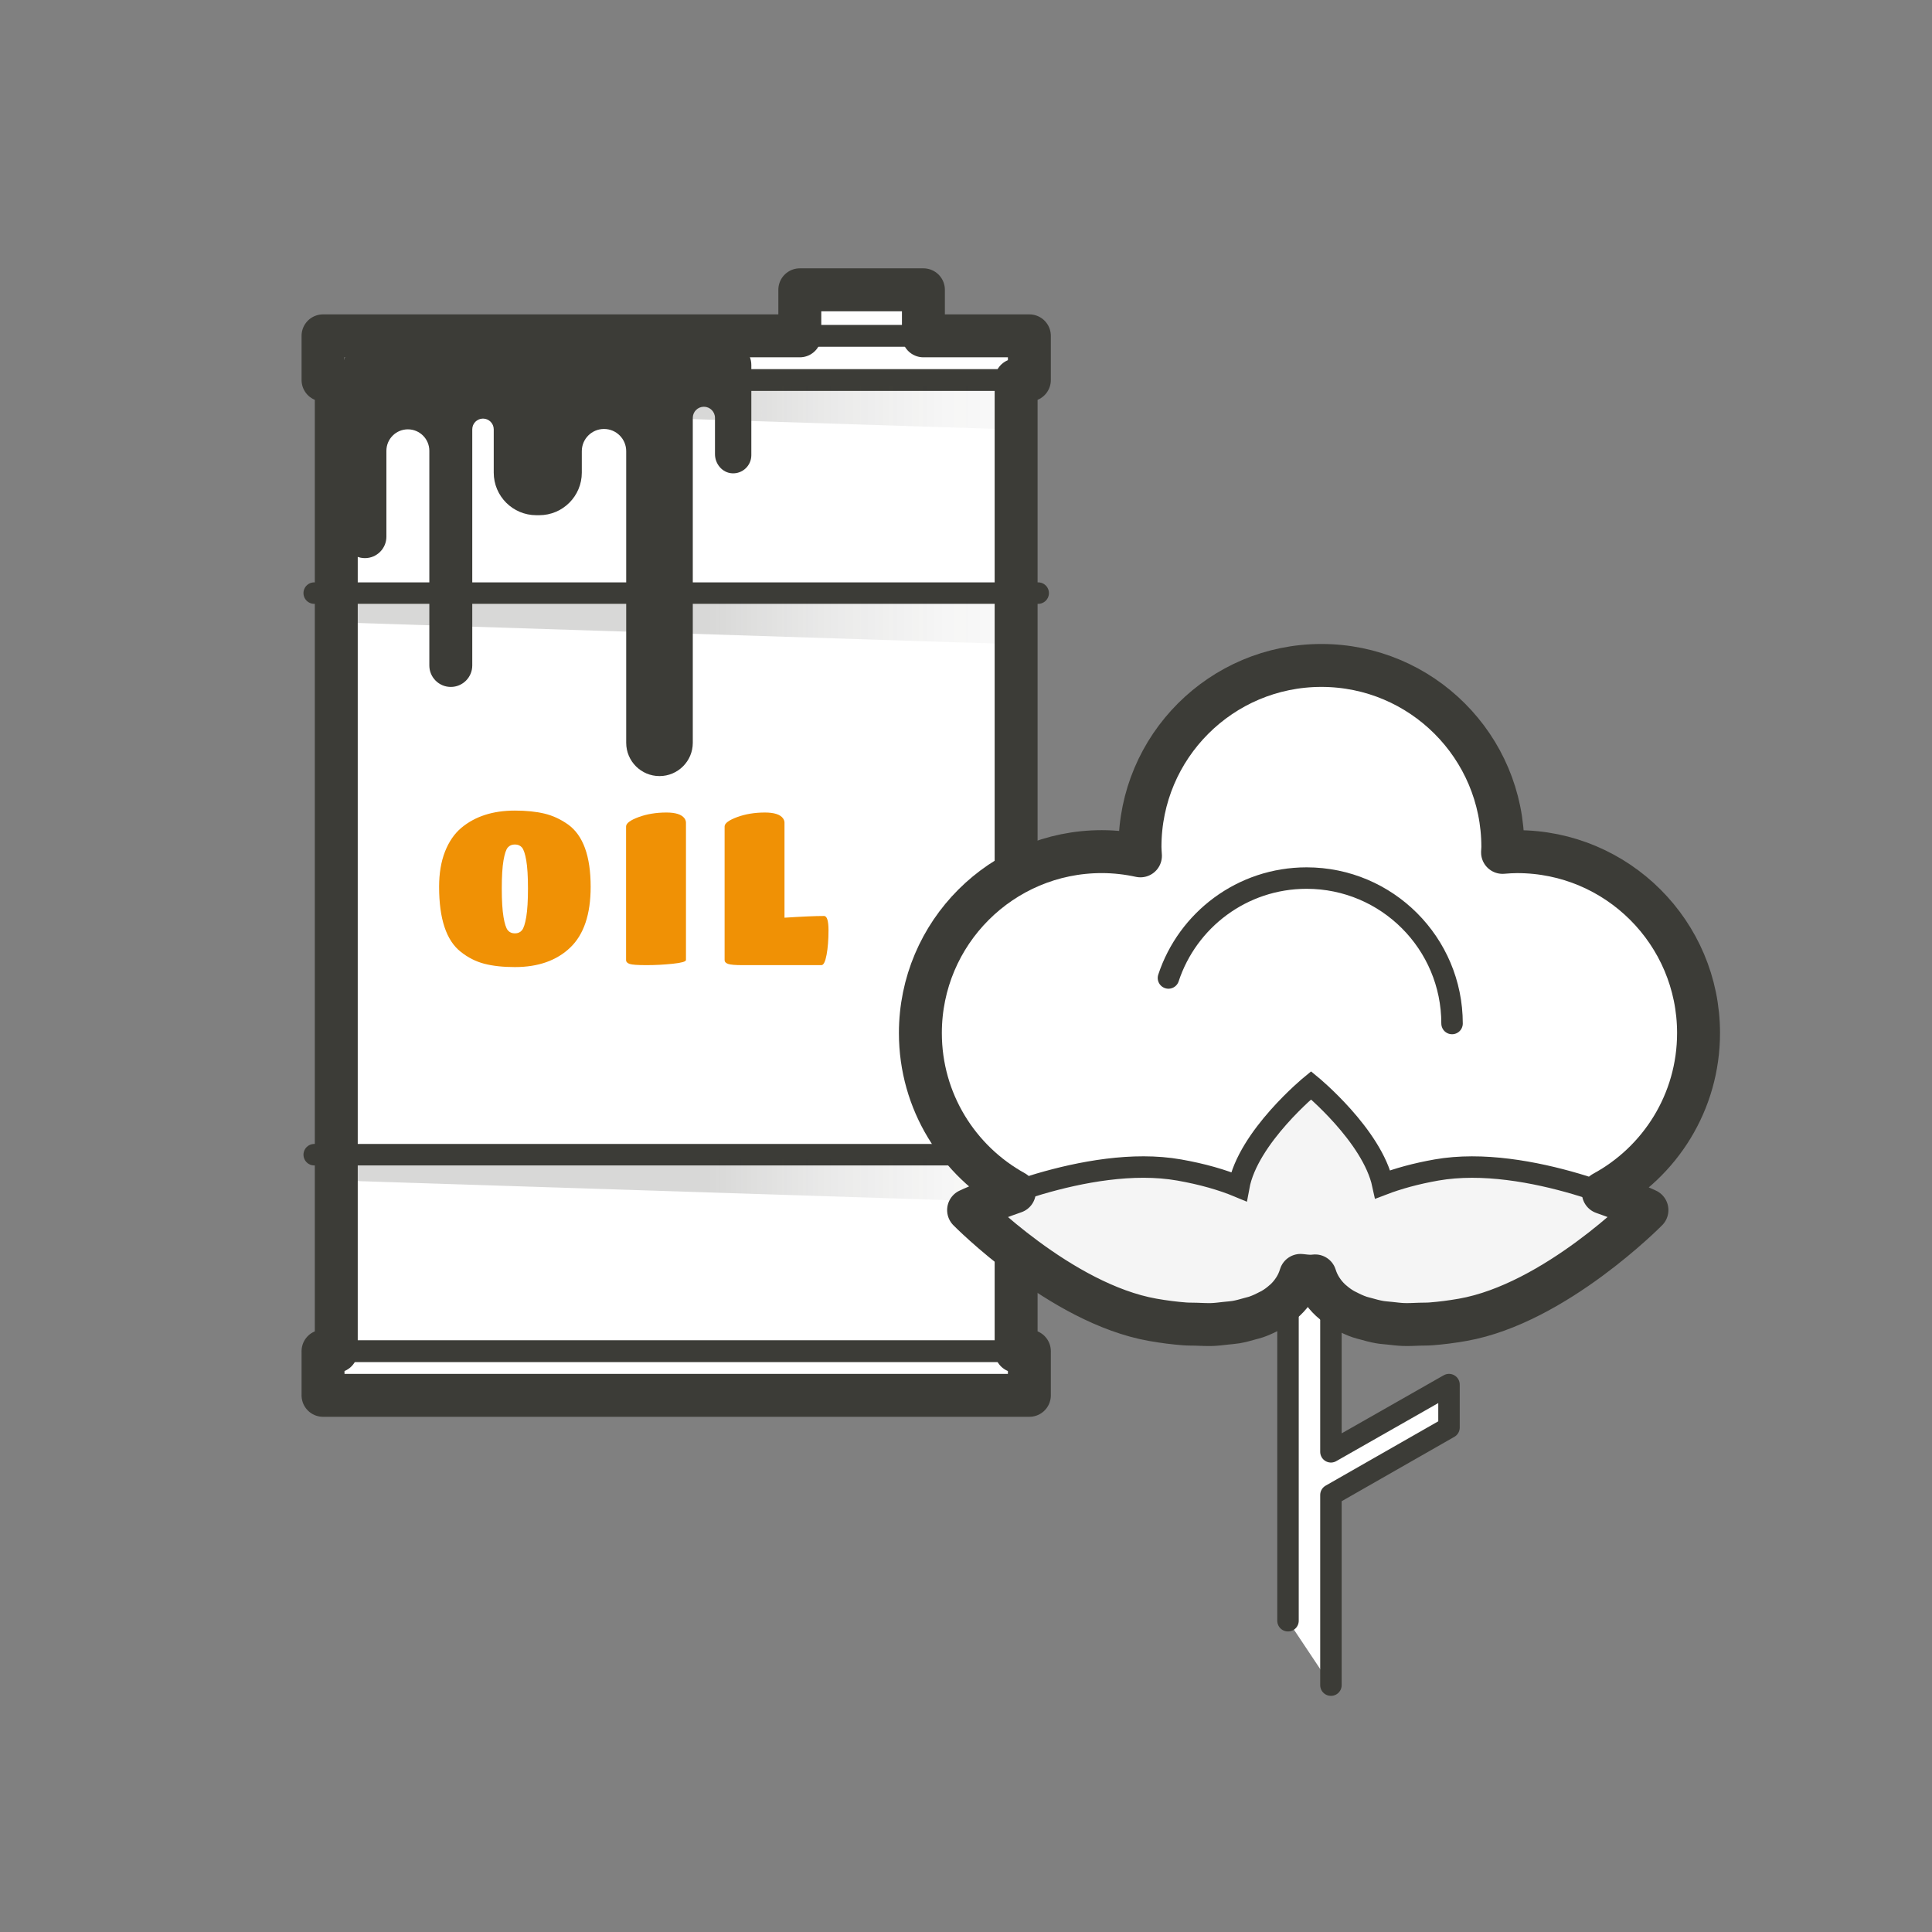
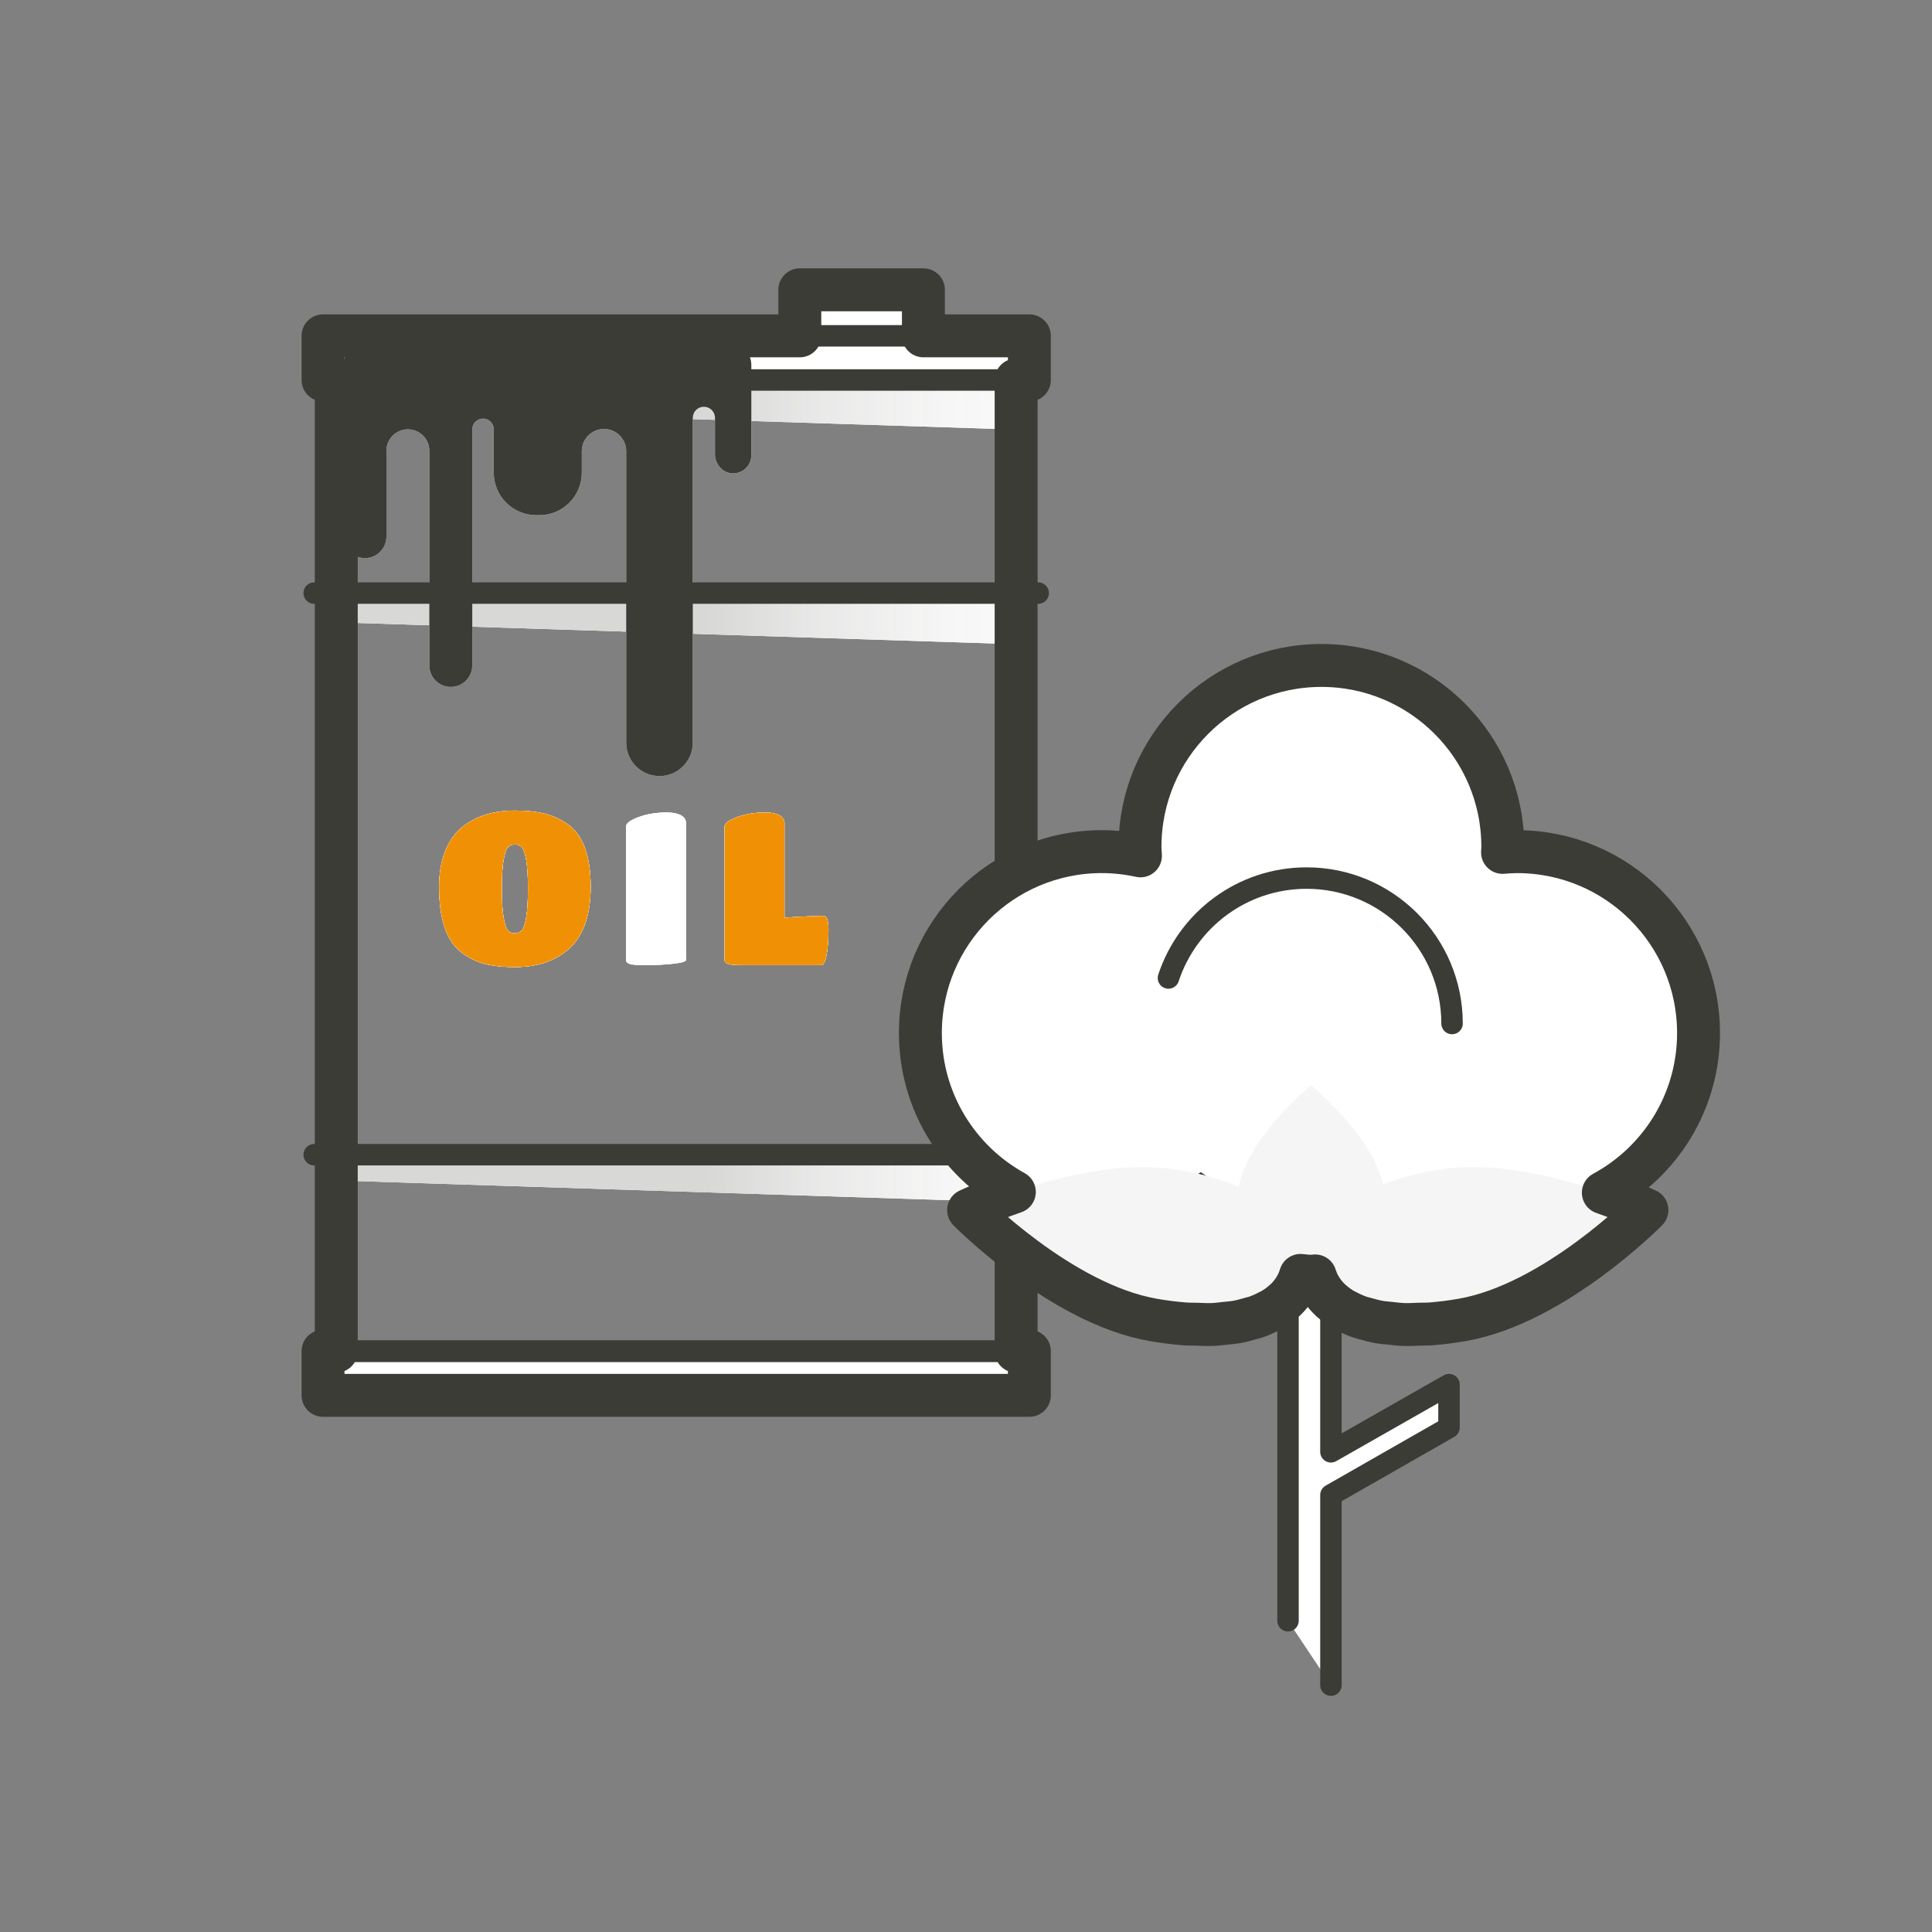
<svg xmlns="http://www.w3.org/2000/svg" xmlns:xlink="http://www.w3.org/1999/xlink" width="90" height="90" viewBox="0 0 90 90">
  <rect x="0" y="0" width="90" height="90" fill="#808080" stroke="none" />
  <defs>
    <linearGradient id="b" x1="32.976" y1="29" x2="55.506" y2="29" gradientUnits="userSpaceOnUse">
      <stop offset="0" stop-color="#3c3c37" />
      <stop offset=".001" stop-color="#3c3c37" stop-opacity=".997" />
      <stop offset=".238" stop-color="#3c3c37" stop-opacity=".56" />
      <stop offset=".48" stop-color="#3c3c37" stop-opacity=".248" />
      <stop offset=".73" stop-color="#3c3c37" stop-opacity=".061" />
      <stop offset="1" stop-color="#3c3c37" stop-opacity="0" />
    </linearGradient>
    <linearGradient id="c" y1="19" y2="19" xlink:href="#b" />
    <linearGradient id="d" y1="55" y2="55" xlink:href="#b" />
  </defs>
  <g isolation="isolate">
    <g id="a">
-       <rect x="15.665" y="17.702" width="31.669" height="45.242" fill="#fff" />
      <rect x="15.048" y="15.645" width="32.903" height="2.056" fill="#fff" />
      <rect x="15.048" y="62.944" width="32.903" height="2.056" fill="#fff" />
      <path d="M23.985,45.05c-.553,0-1.028-.052-1.425-.155-.396-.104-.762-.289-1.095-.555-.673-.526-1.01-1.537-1.01-3.03,0-.626.092-1.173.275-1.64.184-.466.438-.836.765-1.11.64-.533,1.47-.8,2.49-.8.527,0,.985.047,1.375.14.39.093.758.264,1.105.51.7.506,1.05,1.473,1.05,2.9,0,1.28-.317,2.223-.95,2.83-.633.606-1.493.91-2.58.91ZM23.655,43.335c.08.097.19.145.33.145s.25-.048.33-.145.146-.303.2-.62c.053-.316.08-.758.08-1.325s-.027-1.003-.08-1.31c-.054-.307-.12-.507-.2-.6s-.19-.14-.33-.14-.25.047-.33.14c-.08.093-.147.293-.2.6s-.08.743-.08,1.31.027,1.008.08,1.325c.053.317.12.523.2.62Z" fill="#fff" />
      <path d="M31.345,44.895c-.407.043-.815.065-1.225.065s-.672-.018-.785-.055c-.113-.037-.17-.098-.17-.185v-6.22c0-.146.193-.292.58-.435.387-.143.82-.215,1.3-.215.427,0,.707.09.84.27.046.066.07.133.07.2v6.4c0,.074-.204.132-.61.175Z" fill="#fff" />
      <path d="M34.595,44.96c-.333,0-.557-.018-.67-.055-.113-.037-.17-.098-.17-.185v-6.22c0-.146.193-.292.58-.435.387-.143.82-.215,1.3-.215.427,0,.707.09.84.27.046.066.07.133.07.2v4.43c.813-.053,1.427-.08,1.84-.08.14,0,.21.222.21.665s-.03.825-.09,1.145-.14.48-.24.48h-3.67Z" fill="#fff" />
      <path d="M23.985,45.05c-.553,0-1.028-.052-1.425-.155-.396-.104-.762-.289-1.095-.555-.673-.526-1.01-1.537-1.01-3.03,0-.626.092-1.173.275-1.64.184-.466.438-.836.765-1.11.64-.533,1.47-.8,2.49-.8.527,0,.985.047,1.375.14.39.093.758.264,1.105.51.7.506,1.05,1.473,1.05,2.9,0,1.28-.317,2.223-.95,2.83-.633.606-1.493.91-2.58.91ZM23.655,43.335c.08.097.19.145.33.145s.25-.048.33-.145.146-.303.2-.62c.053-.316.08-.758.08-1.325s-.027-1.003-.08-1.31c-.054-.307-.12-.507-.2-.6s-.19-.14-.33-.14-.25.047-.33.14c-.08.093-.147.293-.2.6s-.08.743-.08,1.31.027,1.008.08,1.325c.053.317.12.523.2.62Z" fill="#fff" />
      <path d="M31.345,44.895c-.407.043-.815.065-1.225.065s-.672-.018-.785-.055c-.113-.037-.17-.098-.17-.185v-6.22c0-.146.193-.292.58-.435.387-.143.82-.215,1.3-.215.427,0,.707.09.84.27.046.066.07.133.07.2v6.4c0,.074-.204.132-.61.175Z" fill="#fff" />
      <path d="M34.595,44.96c-.333,0-.557-.018-.67-.055-.113-.037-.17-.098-.17-.185v-6.22c0-.146.193-.292.58-.435.387-.143.82-.215,1.3-.215.427,0,.707.09.84.27.046.066.07.133.07.2v4.43c.813-.053,1.427-.08,1.84-.08.14,0,.21.222.21.665s-.03.825-.09,1.145-.14.48-.24.48h-3.67Z" fill="#fff" />
      <path d="M23.985,45.05c-.553,0-1.028-.052-1.425-.155-.396-.104-.762-.289-1.095-.555-.673-.526-1.01-1.537-1.01-3.03,0-.626.092-1.173.275-1.64.184-.466.438-.836.765-1.11.64-.533,1.47-.8,2.49-.8.527,0,.985.047,1.375.14.39.093.758.264,1.105.51.7.506,1.05,1.473,1.05,2.9,0,1.28-.317,2.223-.95,2.83-.633.606-1.493.91-2.58.91ZM23.655,43.335c.08.097.19.145.33.145s.25-.048.33-.145.146-.303.2-.62c.053-.316.08-.758.08-1.325s-.027-1.003-.08-1.31c-.054-.307-.12-.507-.2-.6s-.19-.14-.33-.14-.25.047-.33.14c-.08.093-.147.293-.2.6s-.08.743-.08,1.31.027,1.008.08,1.325c.053.317.12.523.2.62Z" fill="#fff" />
      <path d="M31.345,44.895c-.407.043-.815.065-1.225.065s-.672-.018-.785-.055c-.113-.037-.17-.098-.17-.185v-6.22c0-.146.193-.292.58-.435.387-.143.82-.215,1.3-.215.427,0,.707.09.84.27.046.066.07.133.07.2v6.4c0,.074-.204.132-.61.175Z" fill="#fff" />
      <path d="M34.595,44.96c-.333,0-.557-.018-.67-.055-.113-.037-.17-.098-.17-.185v-6.22c0-.146.193-.292.58-.435.387-.143.82-.215,1.3-.215.427,0,.707.09.84.27.046.066.07.133.07.2v4.43c.813-.053,1.427-.08,1.84-.08.14,0,.21.222.21.665s-.03.825-.09,1.145-.14.48-.24.48h-3.67Z" fill="#fff" />
      <rect x="37.258" y="13.5" width="5.758" height="2.145" fill="#fff" />
      <polygon points="47 30 16 29 16 28 47 28 47 30" fill="#fff" />
      <polygon points="47 30 16 29 16 28 47 28 47 30" fill="#fff" />
      <polygon points="47 20 16 19 16 18 47 18 47 20" fill="#fff" />
      <polygon points="47 20 16 19 16 18 47 18 47 20" fill="#fff" />
      <polygon points="47 56 16 55 16 54 47 54 47 56" fill="#fff" />
      <polygon points="47 56 16 55 16 54 47 54 47 56" fill="#fff" />
      <path d="M34,16h-17c-.552,0-1,.448-1,1v8c0,.552.448,1,1,1s1-.448,1-1v-4c0-.552.448-1,1-1s1,.448,1,1v10c0,.552.448,1,1,1s1-.448,1-1v-11c0-.276.224-.5.5-.5s.5.224.5.5v2.017c0,1.095.888,1.983,1.983,1.983h.137c1.095,0,1.983-.888,1.983-1.983v-1c0-.571.463-1.034,1.034-1.034s1.034.463,1.034,1.034v13.585c0,.857.695,1.551,1.551,1.551h0c.857,0,1.551-.695,1.551-1.551v-15.137c0-.286.232-.517.517-.517s.517.232.517.517v1.691c0,.458.343.869.801.893.488.026.892-.363.892-.845v-4.205c0-.552-.448-1-1-1Z" fill="#fff" />
      <rect x="15.665" y="17.702" width="31.669" height="45.242" fill="none" stroke="#3c3c37" stroke-linecap="round" stroke-linejoin="round" />
-       <rect x="15.048" y="15.645" width="32.903" height="2.056" fill="none" stroke="#3c3c37" stroke-linecap="round" stroke-linejoin="round" />
      <rect x="15.048" y="62.944" width="32.903" height="2.056" fill="none" stroke="#3c3c37" stroke-linecap="round" stroke-linejoin="round" />
      <line x1="14.637" y1="27.629" x2="48.363" y2="27.629" fill="none" stroke="#3c3c37" stroke-linecap="round" stroke-linejoin="round" />
      <line x1="14.637" y1="53.79" x2="48.363" y2="53.79" fill="none" stroke="#3c3c37" stroke-linecap="round" stroke-linejoin="round" />
      <path d="M23.985,45.05c-.553,0-1.028-.052-1.425-.155-.396-.104-.762-.289-1.095-.555-.673-.526-1.01-1.537-1.01-3.03,0-.626.092-1.173.275-1.64.184-.466.438-.836.765-1.11.64-.533,1.47-.8,2.49-.8.527,0,.985.047,1.375.14.39.093.758.264,1.105.51.7.506,1.05,1.473,1.05,2.9,0,1.28-.317,2.223-.95,2.83-.633.606-1.493.91-2.58.91ZM23.655,43.335c.08.097.19.145.33.145s.25-.048.33-.145.146-.303.2-.62c.053-.316.08-.758.08-1.325s-.027-1.003-.08-1.31c-.054-.307-.12-.507-.2-.6s-.19-.14-.33-.14-.25.047-.33.14c-.08.093-.147.293-.2.6s-.08.743-.08,1.31.027,1.008.08,1.325c.053.317.12.523.2.62Z" fill="#f09105" />
-       <path d="M31.345,44.895c-.407.043-.815.065-1.225.065s-.672-.018-.785-.055c-.113-.037-.17-.098-.17-.185v-6.22c0-.146.193-.292.58-.435.387-.143.82-.215,1.3-.215.427,0,.707.09.84.27.046.066.07.133.07.2v6.4c0,.074-.204.132-.61.175Z" fill="#f09105" />
      <path d="M34.595,44.96c-.333,0-.557-.018-.67-.055-.113-.037-.17-.098-.17-.185v-6.22c0-.146.193-.292.58-.435.387-.143.82-.215,1.3-.215.427,0,.707.09.84.27.046.066.07.133.07.2v4.43c.813-.053,1.427-.08,1.84-.08.14,0,.21.222.21.665s-.03.825-.09,1.145-.14.48-.24.48h-3.67Z" fill="#f09105" />
      <rect x="37.258" y="13.5" width="5.758" height="2.145" fill="none" stroke="#3c3c37" stroke-linecap="round" stroke-linejoin="round" />
      <g mix-blend-mode="multiply" opacity=".2">
        <polygon points="47 30 16 29 16 28 47 28 47 30" fill="url(#b)" />
      </g>
      <g mix-blend-mode="multiply" opacity=".2">
        <polygon points="47 20 16 19 16 18 47 18 47 20" fill="url(#c)" />
      </g>
      <g mix-blend-mode="multiply" opacity=".2">
        <polygon points="47 56 16 55 16 54 47 54 47 56" fill="url(#d)" />
      </g>
      <path d="M34,16h-17c-.552,0-1,.448-1,1v8c0,.552.448,1,1,1s1-.448,1-1v-4c0-.552.448-1,1-1s1,.448,1,1v10c0,.552.448,1,1,1s1-.448,1-1v-11c0-.276.224-.5.5-.5s.5.224.5.5v2.017c0,1.095.888,1.983,1.983,1.983h.137c1.095,0,1.983-.888,1.983-1.983v-1c0-.571.463-1.034,1.034-1.034s1.034.463,1.034,1.034v13.585c0,.857.695,1.551,1.551,1.551h0c.857,0,1.551-.695,1.551-1.551v-15.137c0-.286.232-.517.517-.517s.517.232.517.517v1.691c0,.458.343.869.801.893.488.026.892-.363.892-.845v-4.205c0-.552-.448-1-1-1Z" fill="#3c3c37" />
      <polygon points="47.335 17.702 47.952 17.702 47.952 15.645 43.016 15.645 43.016 13.5 37.258 13.5 37.258 15.645 15.048 15.645 15.048 17.702 15.665 17.702 15.665 62.944 15.048 62.944 15.048 65 47.952 65 47.952 62.944 47.335 62.944 47.335 17.702" fill="none" stroke="#3c3c37" stroke-linecap="round" stroke-linejoin="round" stroke-width="2" />
      <polyline points="62 78.5 62 69.642 67.5 66.5 67.5 64.5 62 67.631 62 50.5 60 50.5 60 75.5" fill="#fff" stroke="#3c3c37" stroke-linecap="round" stroke-linejoin="round" />
      <path d="M70.674,39.673c-.23,0-.455.016-.68.034.003-.086.013-.17.013-.257,0-4.667-3.784-8.451-8.451-8.451s-8.451,3.784-8.451,8.451c0,.141.014.279.021.419-.581-.126-1.182-.197-1.8-.197-4.667,0-8.451,3.784-8.451,8.451s3.784,8.451,8.451,8.451c1.698,0,3.275-.505,4.6-1.367,1.593,1.125,3.532,1.793,5.63,1.793,1.869,0,3.609-.534,5.094-1.443,1.197.649,2.567,1.018,4.024,1.018,4.667,0,8.451-3.784,8.451-8.451s-3.784-8.451-8.451-8.451Z" fill="#fff" />
      <path d="M70.674,39.673c-.23,0-.455.016-.68.034.003-.086.013-.17.013-.257,0-4.667-3.784-8.451-8.451-8.451s-8.451,3.784-8.451,8.451c0,.141.014.279.021.419-.581-.126-1.182-.197-1.8-.197-4.667,0-8.451,3.784-8.451,8.451s3.784,8.451,8.451,8.451c1.698,0,3.275-.505,4.6-1.367,1.593,1.125,3.532,1.793,5.63,1.793,1.869,0,3.609-.534,5.094-1.443,1.197.649,2.567,1.018,4.024,1.018,4.667,0,8.451-3.784,8.451-8.451s-3.784-8.451-8.451-8.451Z" fill="#fff" />
      <path d="M70.674,39.673c-.23,0-.455.016-.68.034.003-.086.013-.17.013-.257,0-4.667-3.784-8.451-8.451-8.451s-8.451,3.784-8.451,8.451c0,.141.014.279.021.419-.581-.126-1.182-.197-1.8-.197-4.667,0-8.451,3.784-8.451,8.451s3.784,8.451,8.451,8.451c1.698,0,3.275-.505,4.6-1.367,1.593,1.125,3.532,1.793,5.63,1.793,1.869,0,3.609-.534,5.094-1.443,1.197.649,2.567,1.018,4.024,1.018,4.667,0,8.451-3.784,8.451-8.451s-3.784-8.451-8.451-8.451Z" fill="none" stroke="#3c3c37" />
      <path d="M66.912,54.504c-4.297.758-6.09,2.685-5.75,4.612.34,1.927,2.684,3.125,6.981,2.367,4.297-.758,8.579-5.111,8.579-5.111,0,0-5.513-2.626-9.81-1.868Z" fill="#fff" />
      <path d="M54.931,54.504c4.297.758,6.09,2.685,5.75,4.612-.34,1.927-2.684,3.125-6.981,2.367-4.297-.758-8.579-5.111-8.579-5.111,0,0,5.513-2.626,9.81-1.868Z" fill="#fff" />
      <path d="M64.496,55.814c0,2.456-1.532,3.639-3.421,3.639s-3.421-1.183-3.421-3.639,3.421-5.256,3.421-5.256c0,0,3.421,2.8,3.421,5.256Z" fill="#f5f5f5" />
      <path d="M66.912,54.504c-4.297.758-6.09,2.685-5.75,4.612.34,1.927,2.684,3.125,6.981,2.367,4.297-.758,8.579-5.111,8.579-5.111,0,0-5.513-2.626-9.81-1.868Z" fill="#f5f5f5" />
      <path d="M54.931,54.504c4.297.758,6.09,2.685,5.75,4.612-.34,1.927-2.684,3.125-6.981,2.367-4.297-.758-8.579-5.111-8.579-5.111,0,0,5.513-2.626,9.81-1.868Z" fill="#f5f5f5" />
-       <path d="M66.911,54.504c-.957.169-1.782.398-2.495.67-.492-2.278-3.342-4.616-3.342-4.616,0,0-2.944,2.412-3.367,4.723-.771-.321-1.694-.587-2.777-.778-4.297-.758-9.81,1.868-9.81,1.868,0,0,4.283,4.353,8.579,5.111,4.063.716,6.357-.325,6.885-2.068.161.019.322.04.49.04.065,0,.126-.013.19-.015.541,1.729,2.832,2.757,6.877,2.044,4.297-.758,8.579-5.111,8.579-5.111,0,0-5.513-2.626-9.81-1.868Z" fill="none" stroke="#3c3c37" />
      <path d="M67.642,47.679c0-3.742-3.033-6.775-6.775-6.775-3.001,0-5.546,1.951-6.436,4.654" fill="none" stroke="#3c3c37" stroke-linecap="round" stroke-linejoin="round" />
      <path d="M79.125,48.124c0-4.667-3.784-8.451-8.451-8.451-.23,0-.455.016-.68.034.003-.086.013-.17.013-.257,0-4.667-3.784-8.451-8.451-8.451s-8.451,3.784-8.451,8.451c0,.141.014.279.021.419-.581-.126-1.182-.197-1.8-.197-4.667,0-8.451,3.784-8.451,8.451,0,3.189,1.768,5.964,4.377,7.403-1.283.443-2.131.845-2.131.845,0,0,4.283,4.353,8.579,5.111.522.092,1.013.153,1.477.189.189.015.354.009.534.015.258.009.522.023.76.015.224-.008.421-.037.627-.059.162-.018.333-.028.484-.054.233-.04.44-.1.647-.159.094-.027.197-.048.285-.079.227-.079.427-.174.619-.276.046-.025.098-.046.142-.072.205-.12.383-.255.544-.401.016-.015.035-.028.051-.043.169-.159.31-.333.428-.518.003-.004.006-.008.009-.013.121-.193.213-.397.278-.614h0c.161.019.322.039.49.039.065,0,.126-.013.19-.015.067.214.16.416.282.606.004.006.008.011.011.017.118.182.258.352.426.508.018.017.039.032.057.049.16.142.336.274.538.391.047.027.101.05.15.076.189.099.386.192.609.269.092.032.197.054.295.082.204.058.407.115.635.154.154.027.328.037.493.055.203.021.397.049.616.057.239.009.504-.006.763-.015.178-.006.341,0,.529-.015.463-.036.952-.097,1.473-.189,4.297-.758,8.579-5.111,8.579-5.111,0,0-.803-.381-2.031-.811,2.641-1.429,4.435-4.223,4.435-7.437Z" fill="none" stroke="#3c3c37" stroke-linecap="round" stroke-linejoin="round" stroke-width="2" />
    </g>
  </g>
</svg>